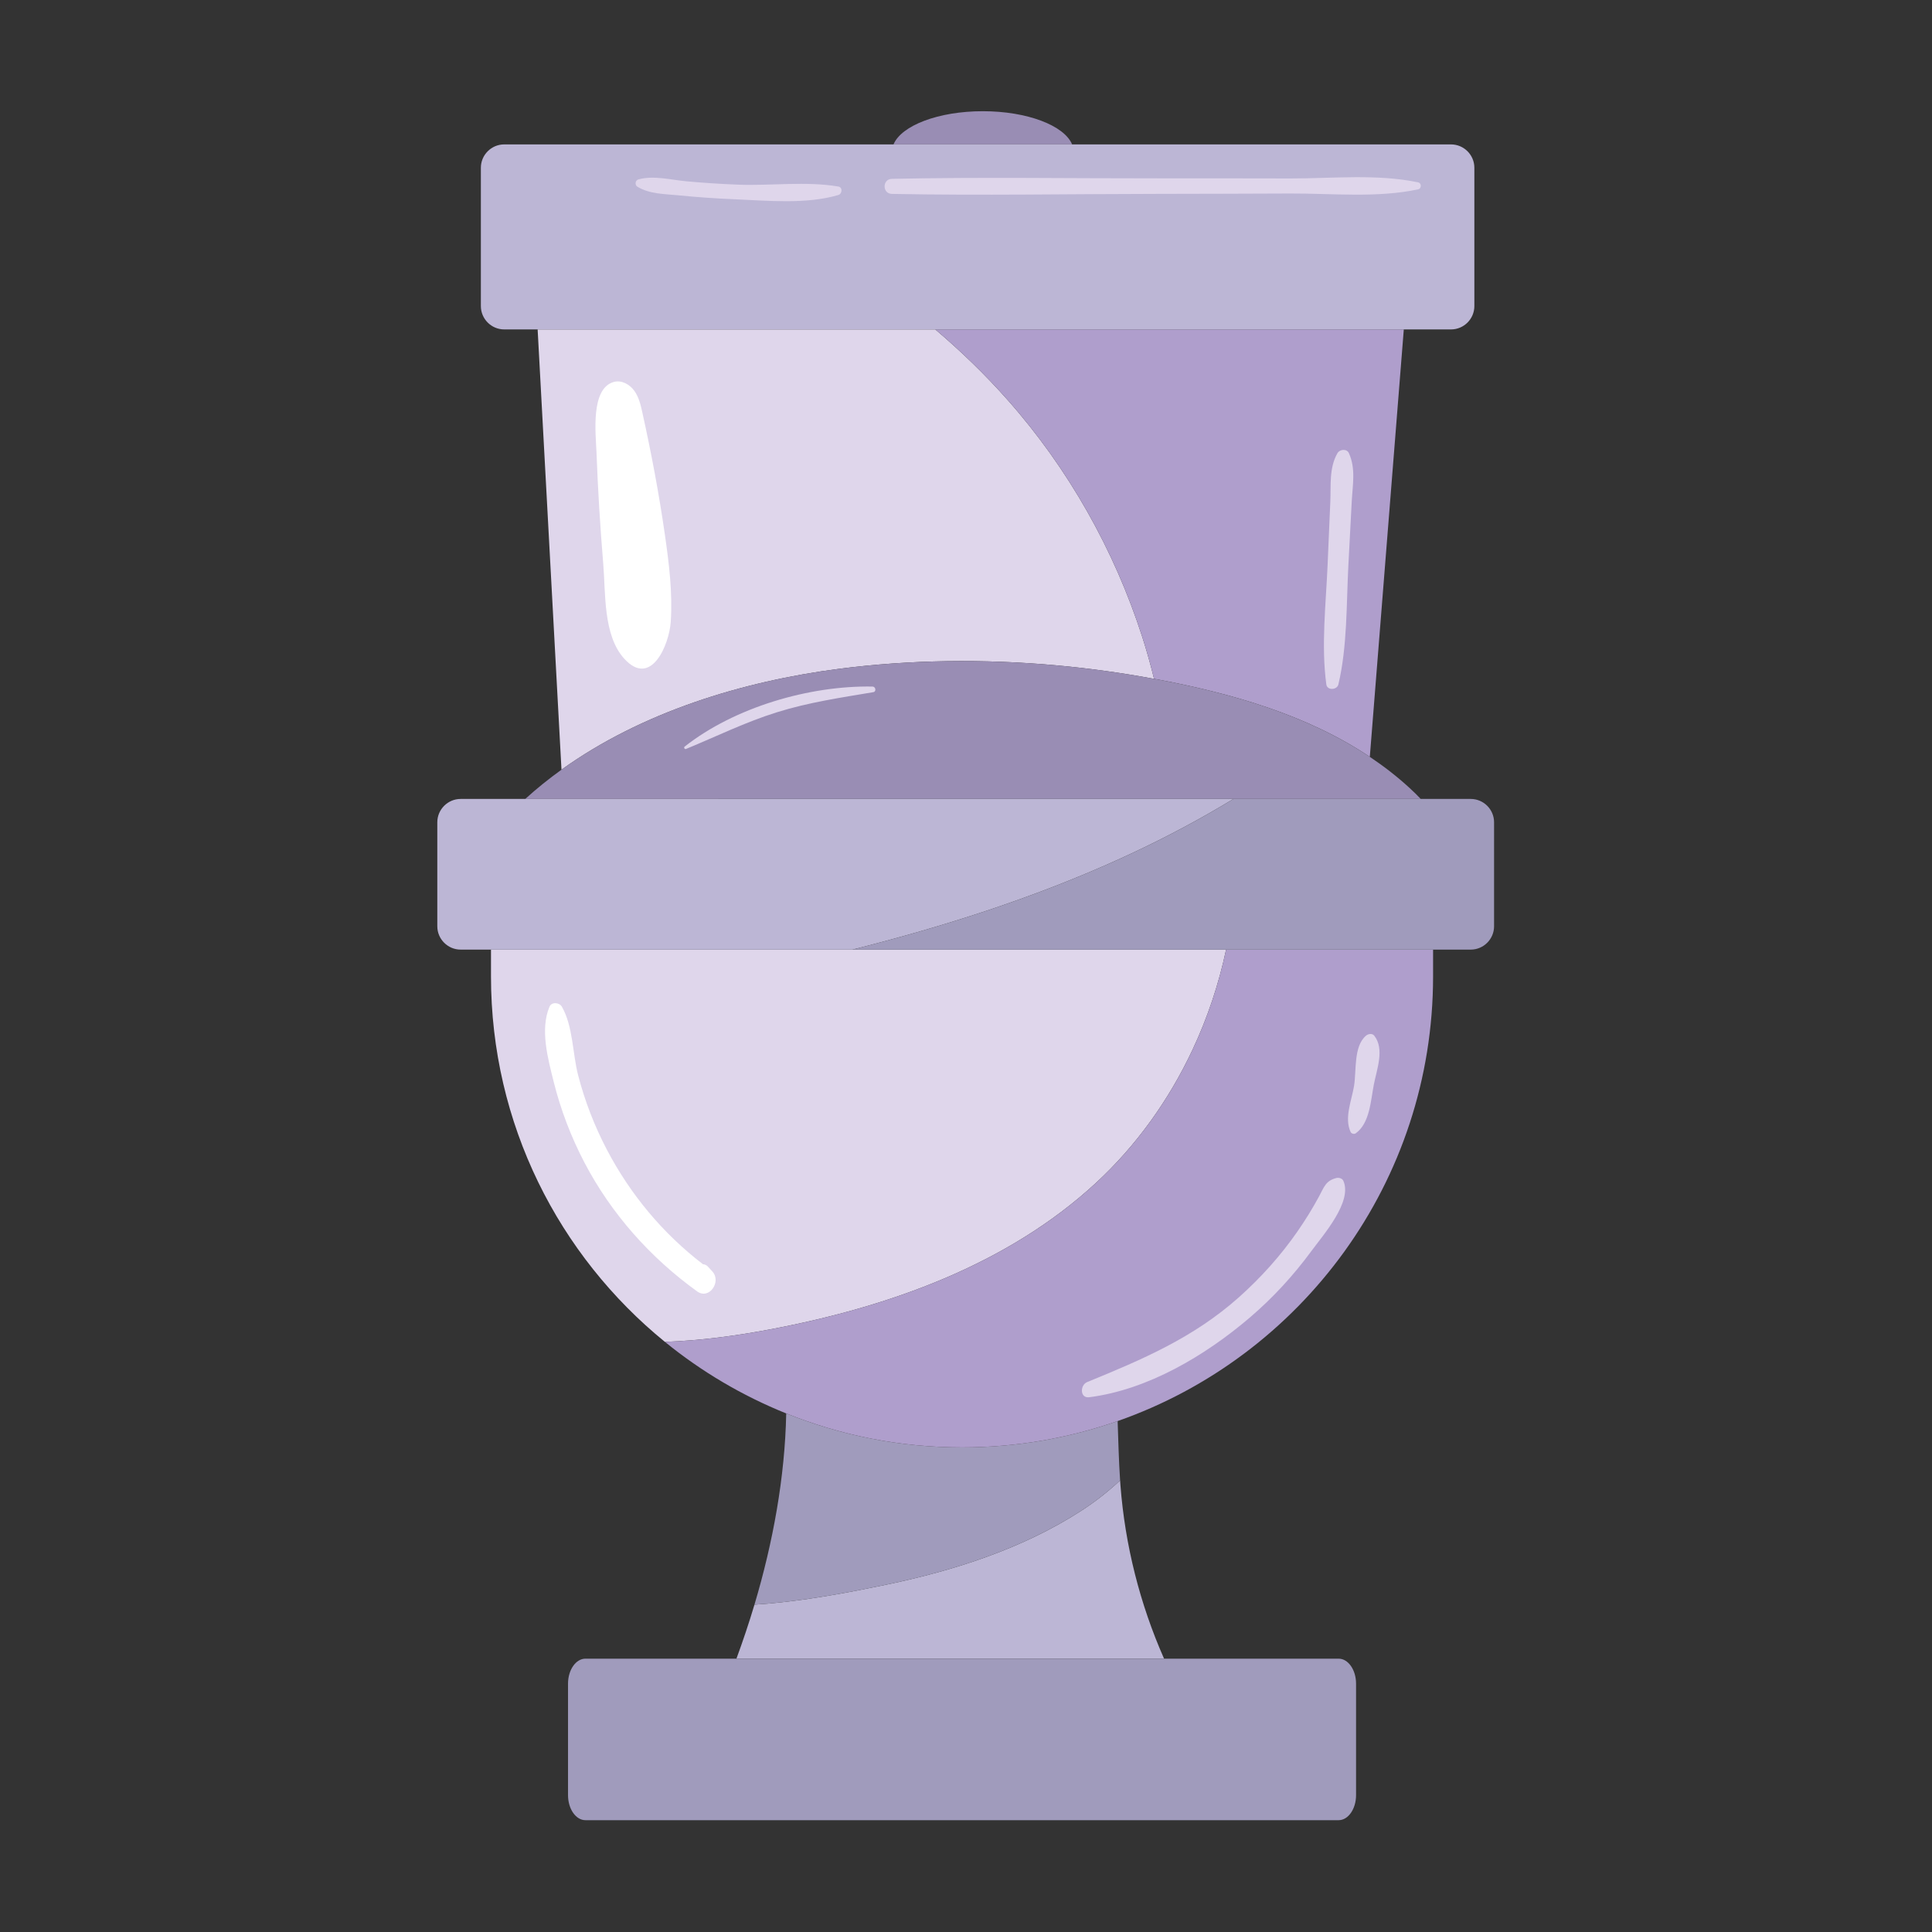
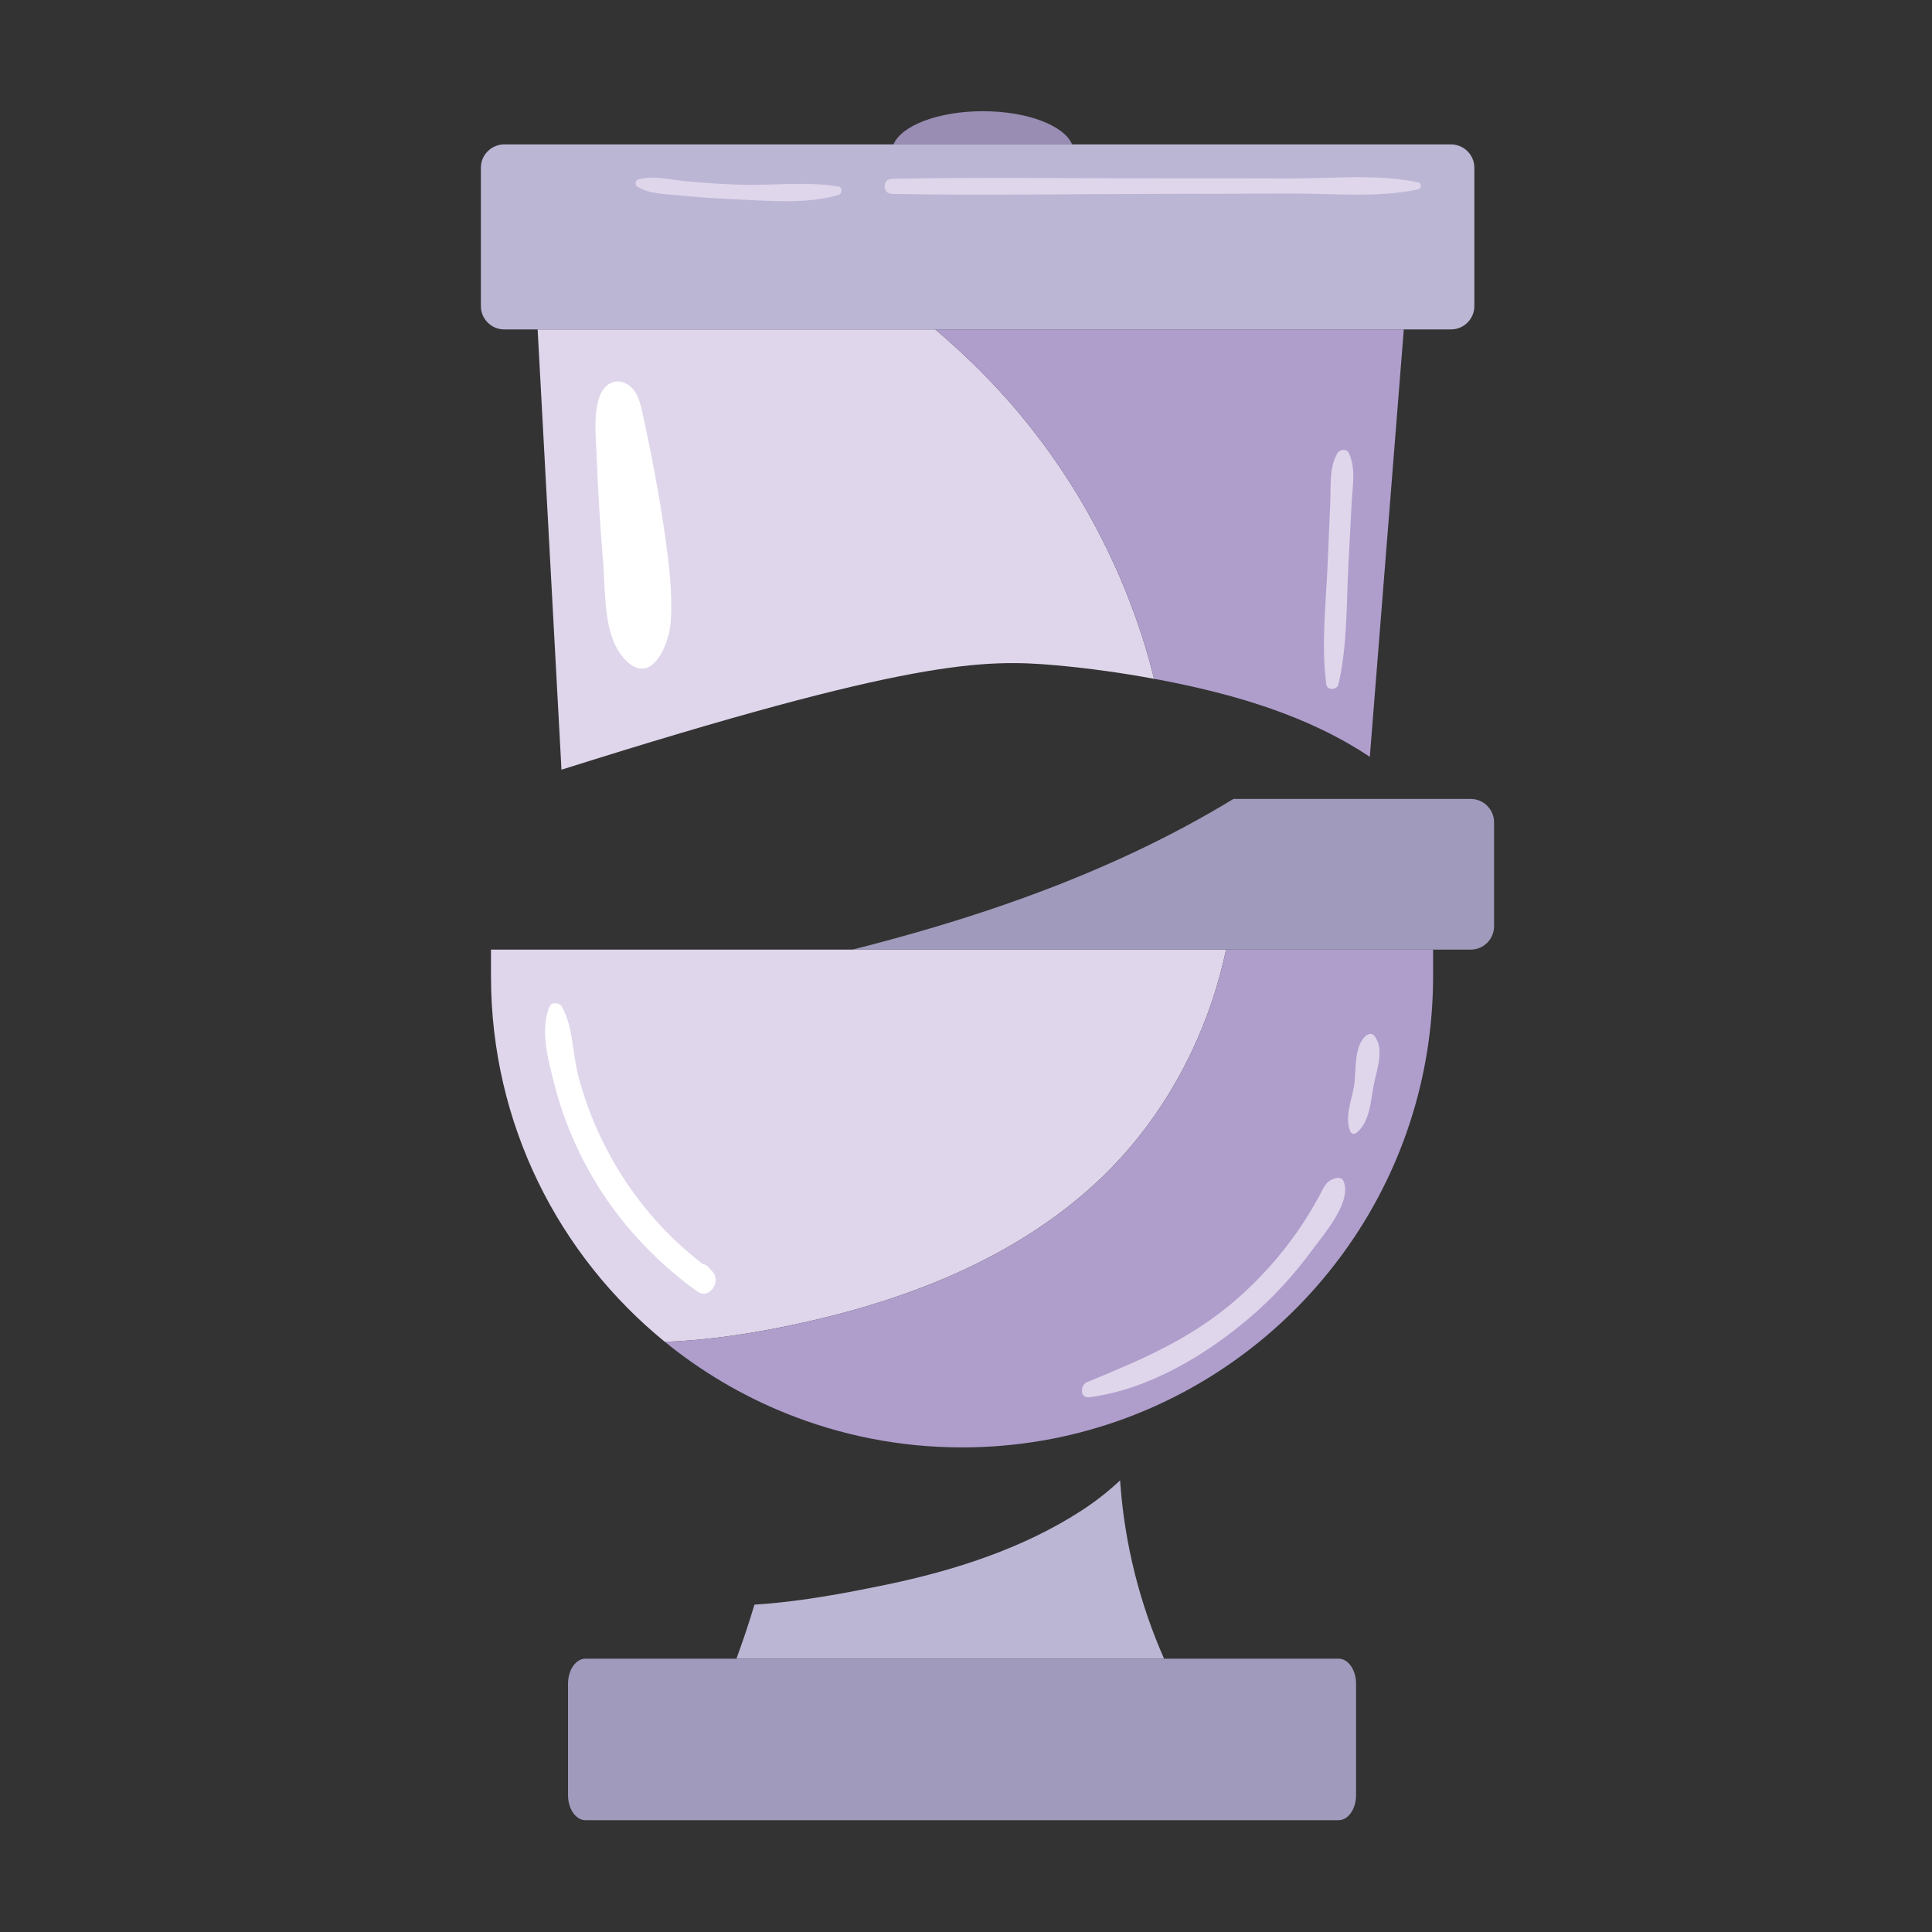
<svg xmlns="http://www.w3.org/2000/svg" version="1.1" id="Capa_1" x="0px" y="0px" viewBox="0 0 2122 2122" style="enable-background:new 0 0 2122 2122;" xml:space="preserve">
  <rect x="0" y="0" width="2122" height="2122" fill="#333333" stroke="none" />
  <g>
    <path style="fill:#998DB4;" d="M1079.469,122.143c-48.823,0-89.398,15.712-98.092,36.467h196.185   C1168.866,137.855,1128.292,122.143,1079.469,122.143z" />
    <path style="fill:#BCB6D5;" d="M973.515,1740.508c-36.288,7.557-75.737,15.094-115.401,19.406   c-9.735,1.067-19.576,1.92-29.462,2.538c-5.985,20.074-12.638,39.88-19.794,59.337h469.686   c-26.58-60.148-42.879-124.826-47.9-190.387c-0.131-1.793-0.277-3.61-0.385-5.423c-13.364,12.531-27.878,23.825-43.123,33.642   C1122.82,1701.078,1047.956,1725.01,973.515,1740.508z" />
    <path style="fill:#A09BBC;" d="M642.982,1821.79c-10.504,0-19.099,12.356-19.099,27.459v122.47   c0,15.103,8.595,27.459,19.099,27.459h827.327c10.509,0,19.103-12.356,19.103-27.459v-122.47c0-15.103-8.594-27.459-19.103-27.459   H642.982z" />
-     <path style="fill:#A09BBC;" d="M863.534,1552.426c-1.398,69.893-14.414,141.443-34.882,210.026   c9.886-0.619,19.727-1.471,29.462-2.538c39.664-4.312,79.113-11.849,115.401-19.406c74.441-15.498,149.305-39.43,213.622-80.886   c15.245-9.817,29.759-21.111,43.123-33.642c-1.463-21.476-1.946-43.348-2.718-65.165c-53.504,18.719-111.002,28.931-170.895,28.931   C988.375,1589.746,923.213,1576.459,863.534,1552.426z" />
-     <path style="fill:#DFD6EB;" d="M1160.165,730.756c36.226,3.271,72.14,8.274,107.386,14.815   c-3.786-15.494-8.079-30.904-13.018-46.24c-30.757-95.484-81.116-184.74-147.654-259.883   c-24.797-28.016-51.458-53.761-79.605-77.632H590.509l26.189,483.579c88.088-63.318,199.109-97.111,304.607-110.765   C999.454,724.515,1080.501,723.565,1160.165,730.756z" />
+     <path style="fill:#DFD6EB;" d="M1160.165,730.756c36.226,3.271,72.14,8.274,107.386,14.815   c-3.786-15.494-8.079-30.904-13.018-46.24c-30.757-95.484-81.116-184.74-147.654-259.883   c-24.797-28.016-51.458-53.761-79.605-77.632H590.509l26.189,483.579C999.454,724.515,1080.501,723.565,1160.165,730.756z" />
    <path style="fill:#AF9ECC;" d="M1106.879,439.448c66.538,75.142,116.896,164.399,147.654,259.883   c4.939,15.336,9.233,30.746,13.018,46.24c1.813,0.337,3.647,0.625,5.457,0.97c80.616,15.358,162.904,38.821,231.522,84.746   l37.323-469.472h-514.579C1055.421,385.687,1082.082,411.432,1106.879,439.448z" />
    <path style="fill:#BCB6D5;" d="M1593.738,361.816c14.09,0,25.617-11.527,25.617-25.617V184.228   c0-14.09-11.527-25.618-25.617-25.618H553.778c-14.09,0-25.617,11.528-25.617,25.618v151.971c0,14.09,11.527,25.617,25.617,25.617   H1593.738z" />
-     <path style="fill:#998DB4;" d="M1560.486,877.518c-3.657-3.876-7.754-7.902-12.316-12.087   c-13.749-12.612-28.366-23.919-43.64-34.143c-68.618-45.925-150.906-69.388-231.522-84.746c-1.81-0.345-3.643-0.634-5.457-0.97   c-35.246-6.541-71.16-11.544-107.386-14.815c-79.664-7.191-160.711-6.241-238.86,3.873   c-105.498,13.655-216.519,47.447-304.607,110.765c-13.865,9.967-27.168,20.656-39.784,32.123H1560.486z" />
    <path style="fill:#DFD6EB;" d="M1203.536,1299.442c44.682-41.218,80.546-91.537,106.309-146.504   c16.502-35.182,28.819-72.131,36.823-109.939H539.274v29.374c0,162.007,74.46,306.611,191.016,401.456   c39.089-1.408,78.387-6.66,116.302-13.856C976.487,1435.403,1106.387,1389.103,1203.536,1299.442z" />
    <path style="fill:#AF9ECC;" d="M1309.846,1152.938c-25.763,54.967-61.627,105.286-106.309,146.504   c-97.149,89.661-227.049,135.961-356.944,160.531c-37.915,7.196-77.213,12.448-116.302,13.856   c39.899,32.483,84.769,59.076,133.245,78.597c59.679,24.033,124.841,37.32,193.113,37.32c59.892,0,117.391-10.212,170.895-28.931   c201.75-70.587,346.473-262.6,346.473-488.442v-29.374h-227.347C1338.664,1080.807,1326.348,1117.756,1309.846,1152.938z" />
-     <path style="fill:#BCB6D5;" d="M1228.618,943.886c38.767-17.568,76.682-37.081,113.354-58.728c4.268-2.519,8.516-5.082,12.765-7.64   H505.93c-14.09,0-25.617,11.528-25.617,25.613v114.251c0,14.09,11.527,25.617,25.617,25.617h430.406   C1036.389,1017.703,1134.733,986.429,1228.618,943.886z" />
    <path style="fill:#FFFFFF;" d="M705.54,453.129c-1.851-8.385-3.863-17.014-8.891-23.976c-5.023-6.957-13.881-11.883-22.188-9.715   c-26.182,6.831-20.053,57.428-19.328,76.819c1.54,41.111,4.024,82.187,7.454,123.186c2.67,31.888-0.229,78.227,22.899,103.859   c29.525,32.721,49.564-15.133,51.24-40.463c2.104-31.707-1.9-63.912-6.398-95.264C723.859,542.454,715.367,497.635,705.54,453.129z   " />
    <path style="fill:#FFFFFF;" d="M777.598,1391.233c-1.622-1.78-3.569-2.554-5.537-2.695   c-44.059-33.752-79.811-76.699-105.581-125.944c-13.569-25.924-24.156-53.228-31.484-81.559c-6.26-24.2-5.471-53.578-17.861-75.342   c-2.651-4.663-11.225-5.603-13.593,0c-10.582,25.028-1.691,57.301,4.667,82.728c7.649,30.602,19.099,60.565,33.739,88.511   c29.52,56.341,72.253,104.312,123.722,141.452c13.291,9.593,26.957-10.674,16.814-21.793   C780.858,1394.804,779.23,1393.016,777.598,1391.233z" />
    <path style="fill:#DFD6EB;" d="M1194.065,1518.004c-7.883,3.225-8.146,17.969,2.251,16.643   c64.487-8.224,127.425-45.778,176.087-87.24c25.501-21.725,48.21-46.45,68.034-73.427c12.921-17.578,45.281-54.153,35.016-77.038   c-1.218-2.719-4.941-3.771-7.605-3.094c-11.791,2.982-13.452,9.807-19.075,20.215c-7.103,13.14-14.962,25.871-23.464,38.149   c-18.543,26.777-40.434,51.157-64.75,72.803C1310.757,1469.347,1254.816,1493.137,1194.065,1518.004z" />
    <path style="fill:#DFD6EB;" d="M1489.022,1244.792c15.498-11.011,16.512-36.014,19.903-53.466   c3.308-17.023,12.01-39.137,0.482-53.803c-2.261-2.874-6.674-2.007-9.057,0c-13.866,11.703-10.363,38.587-13.145,55.264   c-2.665,15.971-10.937,35.235-3.746,50.543C1484.335,1245.201,1487.346,1245.98,1489.022,1244.792z" />
    <path style="fill:#DFD6EB;" d="M1470.011,751.735c9.924-42.017,8.711-88.063,10.977-131.059l3.668-69.589   c0.979-18.572,4.643-36.16-3.099-53.379c-2.299-5.101-10.051-4.365-12.56,0c-9.315,16.229-7.069,35.045-7.859,53.379   c-0.994,23.196-1.993,46.392-2.991,69.589c-1.841,42.952-7.176,88.375-1.388,131.059   C1457.694,758.62,1468.545,757.942,1470.011,751.735z" />
    <path style="fill:#A09BBC;" d="M1615.39,877.518h-260.652c-4.249,2.558-8.497,5.121-12.765,7.64   c-36.672,21.646-74.587,41.16-113.354,58.728c-93.886,42.544-192.229,73.817-292.282,99.113h679.054   c14.09,0,25.618-11.527,25.618-25.617V903.131C1641.007,889.046,1629.48,877.518,1615.39,877.518z" />
-     <path style="fill:#DFD6EB;" d="M753.408,822.644c33.316-13.754,65.403-29.569,99.941-40.346   c34.865-10.88,69.978-16.039,105.851-22.061c3.576-0.599,2.592-6.1-0.833-6.159c-69.452-1.242-151.512,22.743-206.45,66.002   C750.743,821.007,752.02,823.219,753.408,822.644z" />
    <path style="fill:#DFD6EB;" d="M979.591,212.978c97.759,1.881,195.732,0.049,293.51-0.029c48.093-0.034,96.18-0.253,144.268-0.414   c45.569-0.151,95.713,5.048,140.341-4.604c3.751-0.809,3.761-6.782,0-7.591c-44.556-9.539-94.879-4.268-140.341-4.326   c-48.088-0.063-96.175-0.19-144.268-0.131c-97.783,0.117-195.756-1.52-293.51,0.55   C968.945,196.662,968.926,212.774,979.591,212.978z" />
    <path style="fill:#DFD6EB;" d="M700.234,205.178c13.656,8.054,28.814,7.761,44.521,9.32c20.4,2.022,40.853,3.483,61.335,4.331   c36.468,1.505,79.395,5.837,114.748-4.673c4.219-1.257,4.916-8.423,0-9.267c-35.44-6.066-74.032-0.697-110.022-2.07   c-18.909-0.726-37.793-1.944-56.638-3.664c-17.32-1.583-35.951-6.709-52.877-2.144   C697.569,198.016,696.936,203.239,700.234,205.178z" />
  </g>
</svg>